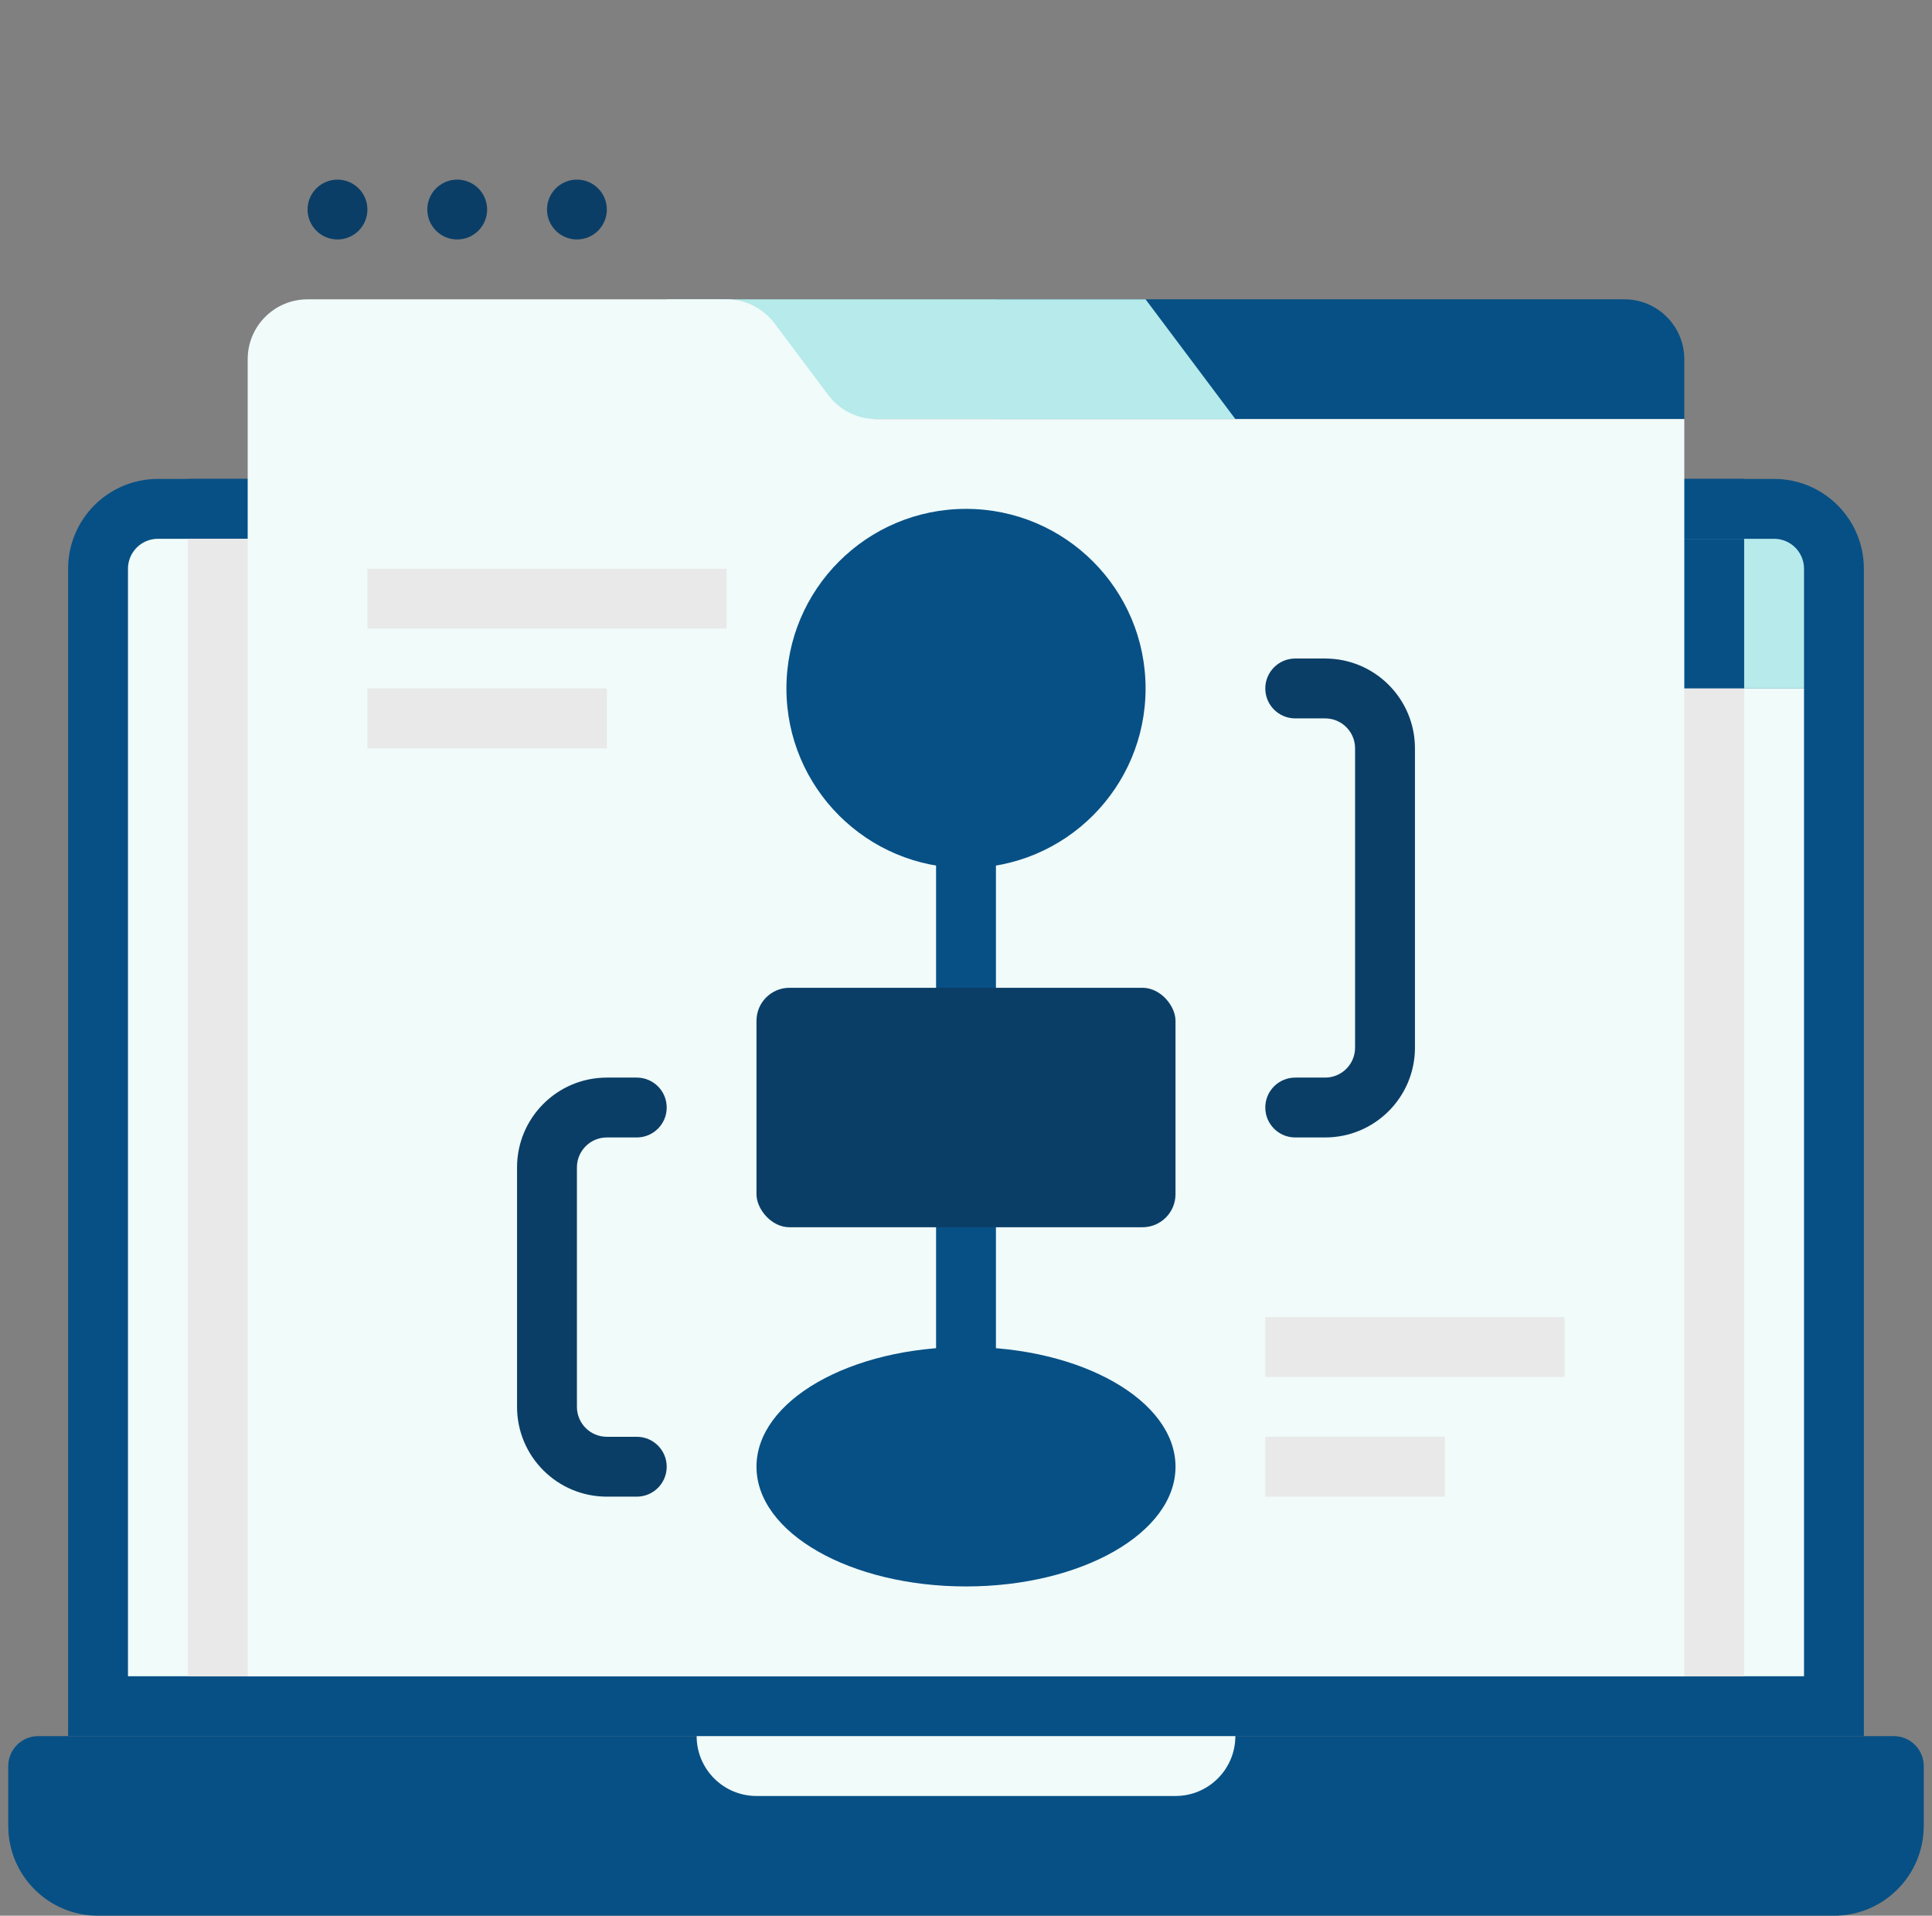
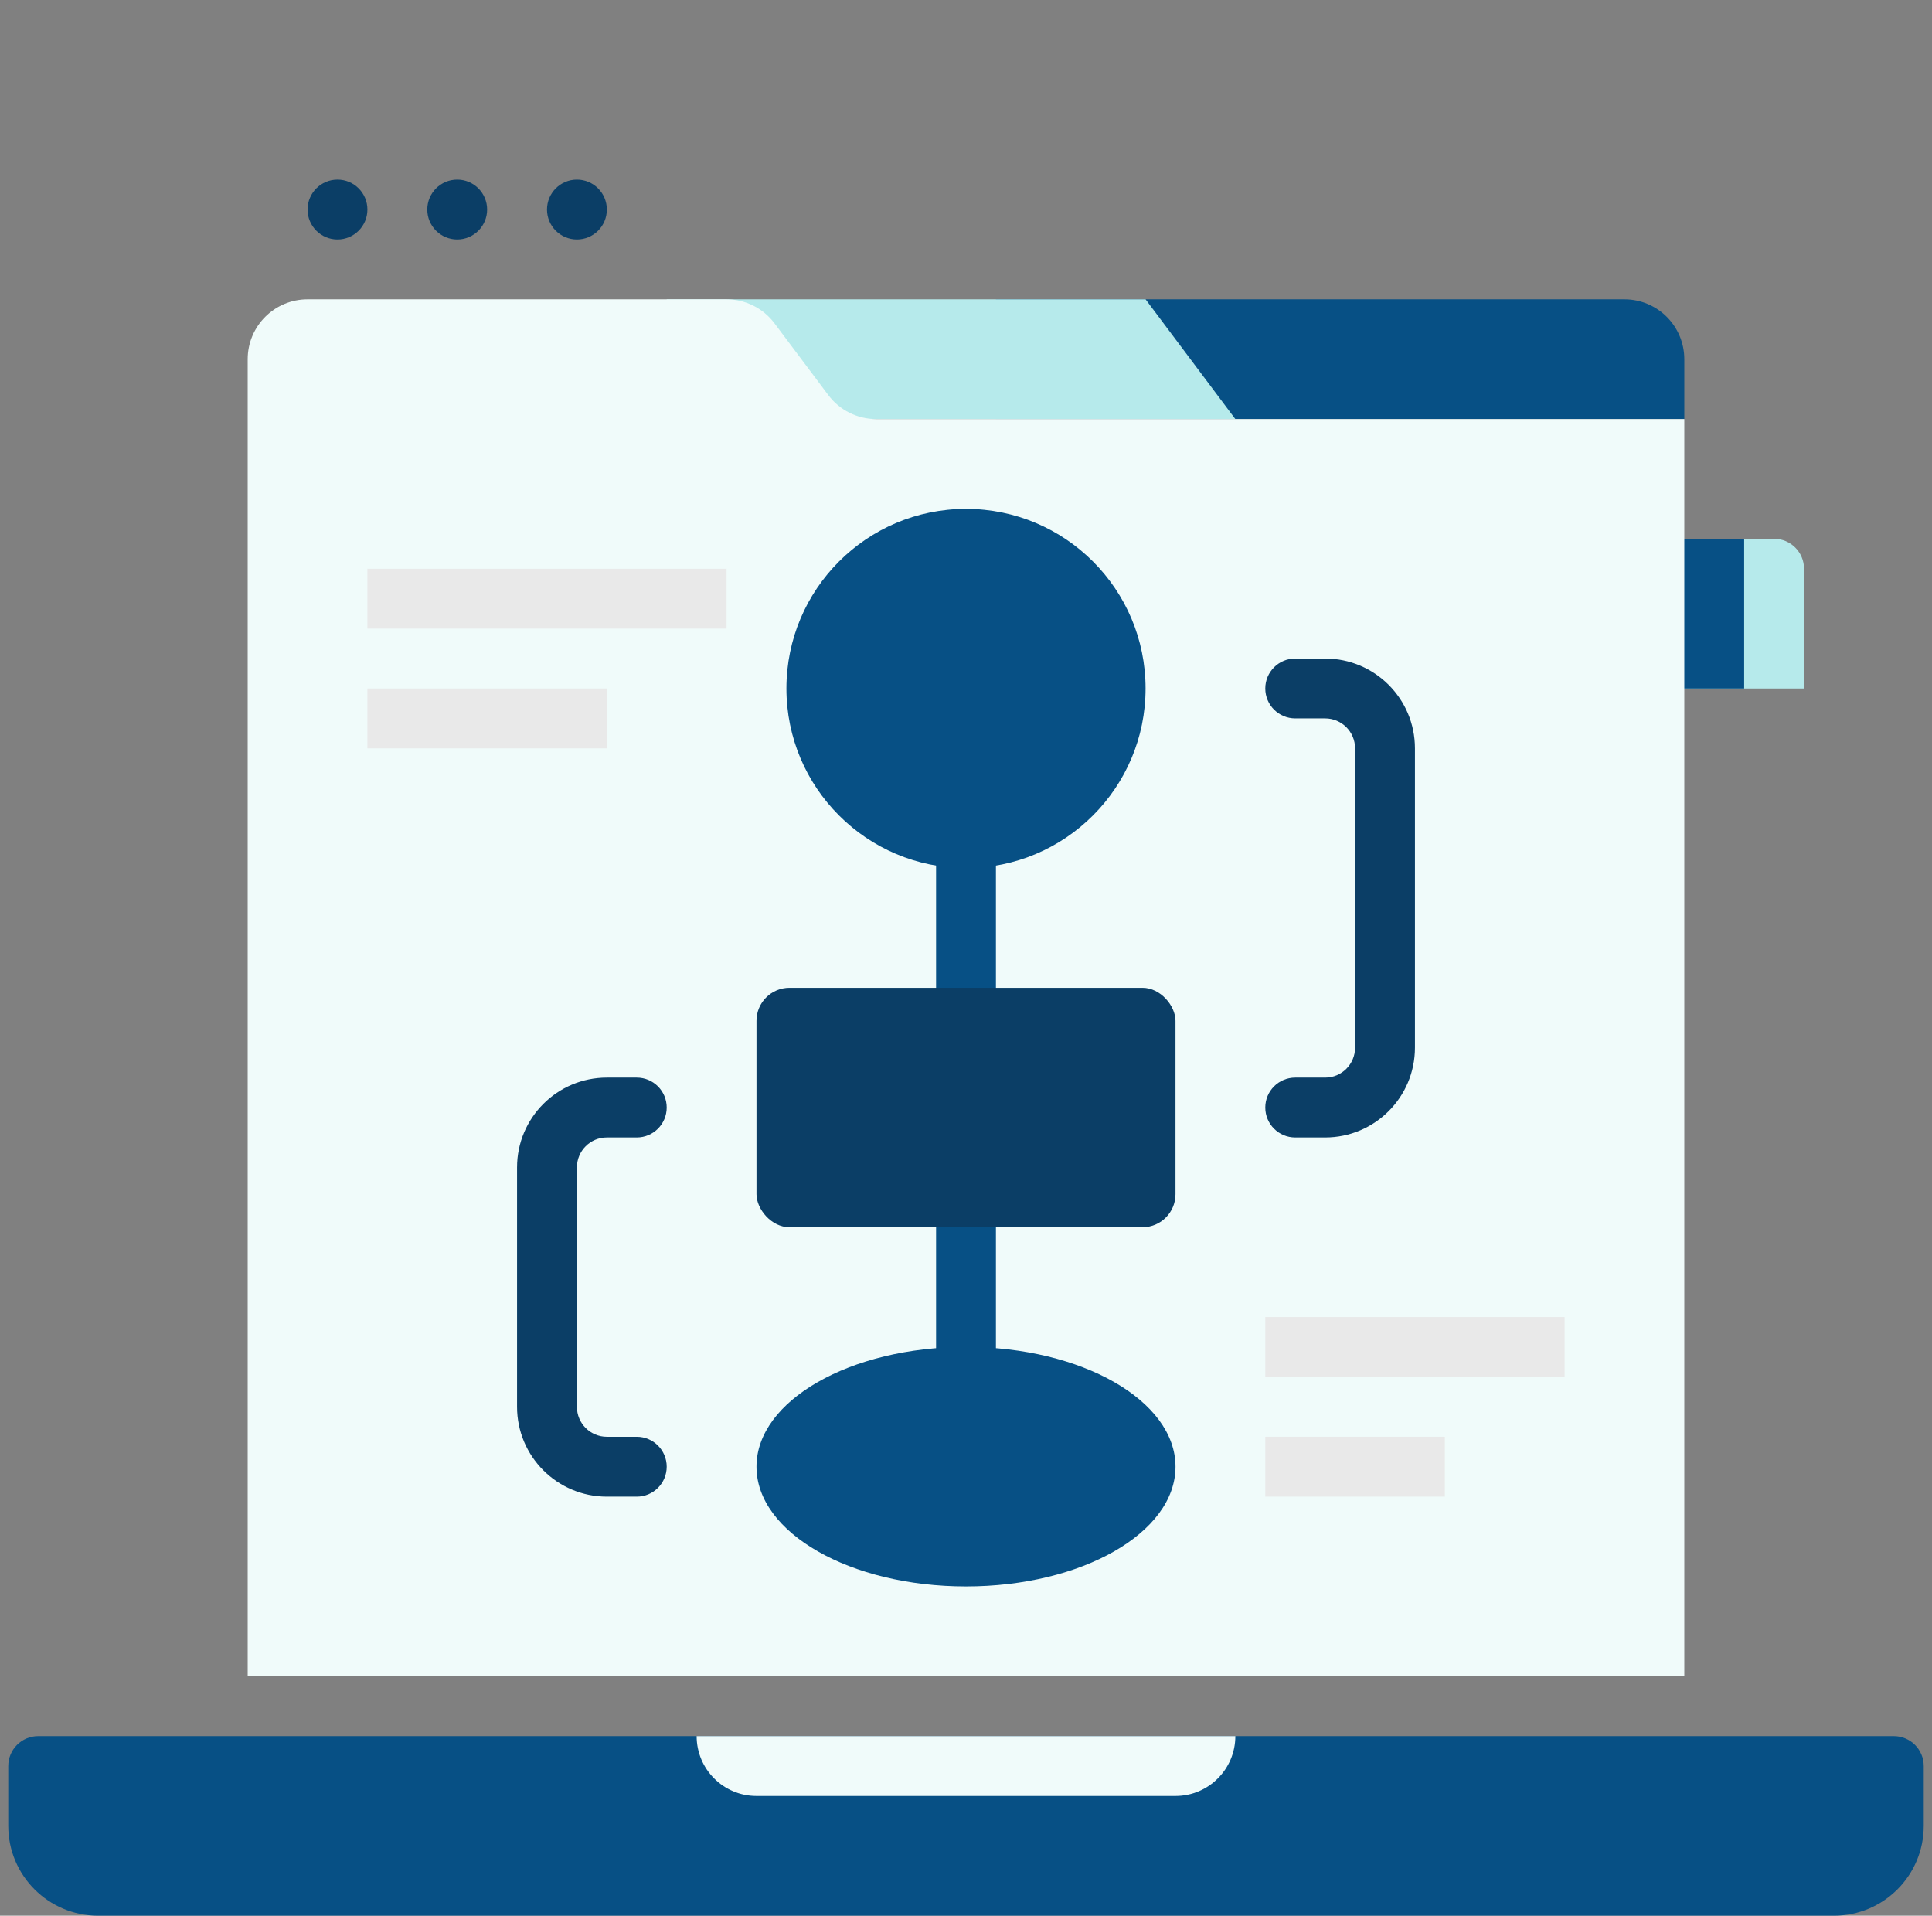
<svg xmlns="http://www.w3.org/2000/svg" width="117" height="116" viewBox="0 0 117 116" fill="none">
  <rect x="0" y="0" width="117" height="116" fill="#808080" stroke="none" />
-   <path d="M112.875 34.438V105.125H4.125V34.438C4.125 31.434 6.559 29 9.562 29H107.438C110.441 29 112.875 31.434 112.875 34.438Z" fill="#075085" />
  <path d="M2.312 105.125H114.688C115.689 105.125 116.5 105.936 116.5 106.938V110.562C116.5 113.566 114.066 116 111.062 116H5.938C2.934 116 0.5 113.566 0.5 110.562V106.938C0.5 105.936 1.311 105.125 2.312 105.125Z" fill="#075085" />
  <path d="M109.25 34.438V41.688H36.75L29.5 32.625H107.438C108.439 32.625 109.25 33.437 109.25 34.438Z" fill="#B6EAEB" />
-   <path d="M109.25 41.688V101.5H7.75V34.438C7.75 33.437 8.561 32.625 9.562 32.625H35.083C37.282 32.626 39.363 33.627 40.737 35.344C43.547 38.86 43.71 39.078 43.909 39.277C45.294 40.821 47.273 41.699 49.347 41.688H109.25Z" fill="#F0FBFA" />
  <path d="M71.188 108.75H45.812C43.81 108.75 42.188 107.127 42.188 105.125H74.812C74.812 107.127 73.189 108.75 71.188 108.75Z" fill="#F0FBFA" />
  <path d="M60.312 25.375H102V21.75C102 19.748 100.377 18.125 98.375 18.125H60.312V25.375Z" fill="#075085" />
  <path d="M40.375 25.375H74.812L69.375 18.125H40.375V25.375Z" fill="#B6EAEB" />
-   <rect x="11.375" y="29" width="94.25" height="3.625" fill="#075085" />
  <path d="M105.625 32.625V41.688H49.292C47.093 41.686 45.012 40.686 43.638 38.969L40.737 35.344C39.363 33.627 37.282 32.626 35.083 32.625H105.625Z" fill="#075085" />
-   <path d="M105.625 41.688V101.5H11.375V32.625H35.083C37.282 32.626 39.363 33.627 40.737 35.344L43.638 38.969C45.012 40.686 47.093 41.686 49.292 41.688H105.625Z" fill="#E9E9E9" />
  <path d="M102 25.375V101.5H15V21.75C15 19.748 16.623 18.125 18.625 18.125H44C45.141 18.125 46.215 18.662 46.9 19.575L50.163 23.925C50.847 24.838 51.922 25.375 53.062 25.375H102Z" fill="#F0FBFA" />
  <circle cx="20.438" cy="12.688" r="1.812" fill="#0B3E66" />
  <circle cx="27.688" cy="12.688" r="1.812" fill="#0B3E66" />
  <circle cx="34.938" cy="12.688" r="1.812" fill="#0B3E66" />
  <rect x="56.688" y="43.5" width="3.625" height="47.125" fill="#075085" />
  <rect x="45.812" y="59.812" width="25.375" height="14.5" rx="2" fill="#0B3E66" />
  <circle cx="58.5" cy="41.688" r="10.875" fill="#075085" />
  <ellipse cx="58.5" cy="88.812" rx="12.688" ry="7.25" fill="#075085" />
  <rect x="22.25" y="34.438" width="21.75" height="3.625" fill="#E9E9E9" />
  <rect x="22.25" y="41.688" width="14.5" height="3.625" fill="#E9E9E9" />
  <rect x="76.625" y="79.75" width="18.125" height="3.625" fill="#E9E9E9" />
  <rect x="76.625" y="87" width="10.875" height="3.625" fill="#E9E9E9" />
  <path d="M80.25 68.875H78.438C77.436 68.875 76.625 68.064 76.625 67.062C76.625 66.061 77.436 65.25 78.438 65.25H80.25C81.251 65.25 82.062 64.439 82.062 63.438V45.312C82.062 44.312 81.251 43.5 80.25 43.5H78.438C77.436 43.5 76.625 42.688 76.625 41.688C76.625 40.687 77.436 39.875 78.438 39.875H80.25C83.253 39.875 85.688 42.309 85.688 45.312V63.438C85.688 66.441 83.253 68.875 80.25 68.875Z" fill="#0B3E66" />
  <path d="M38.562 90.625H36.75C33.747 90.625 31.312 88.191 31.312 85.188V70.688C31.312 67.684 33.747 65.25 36.75 65.25H38.562C39.563 65.25 40.375 66.061 40.375 67.062C40.375 68.064 39.563 68.875 38.562 68.875H36.75C35.749 68.875 34.938 69.686 34.938 70.688V85.188C34.938 86.189 35.749 87 36.75 87H38.562C39.563 87 40.375 87.811 40.375 88.812C40.375 89.814 39.563 90.625 38.562 90.625Z" fill="#0B3E66" />
</svg>